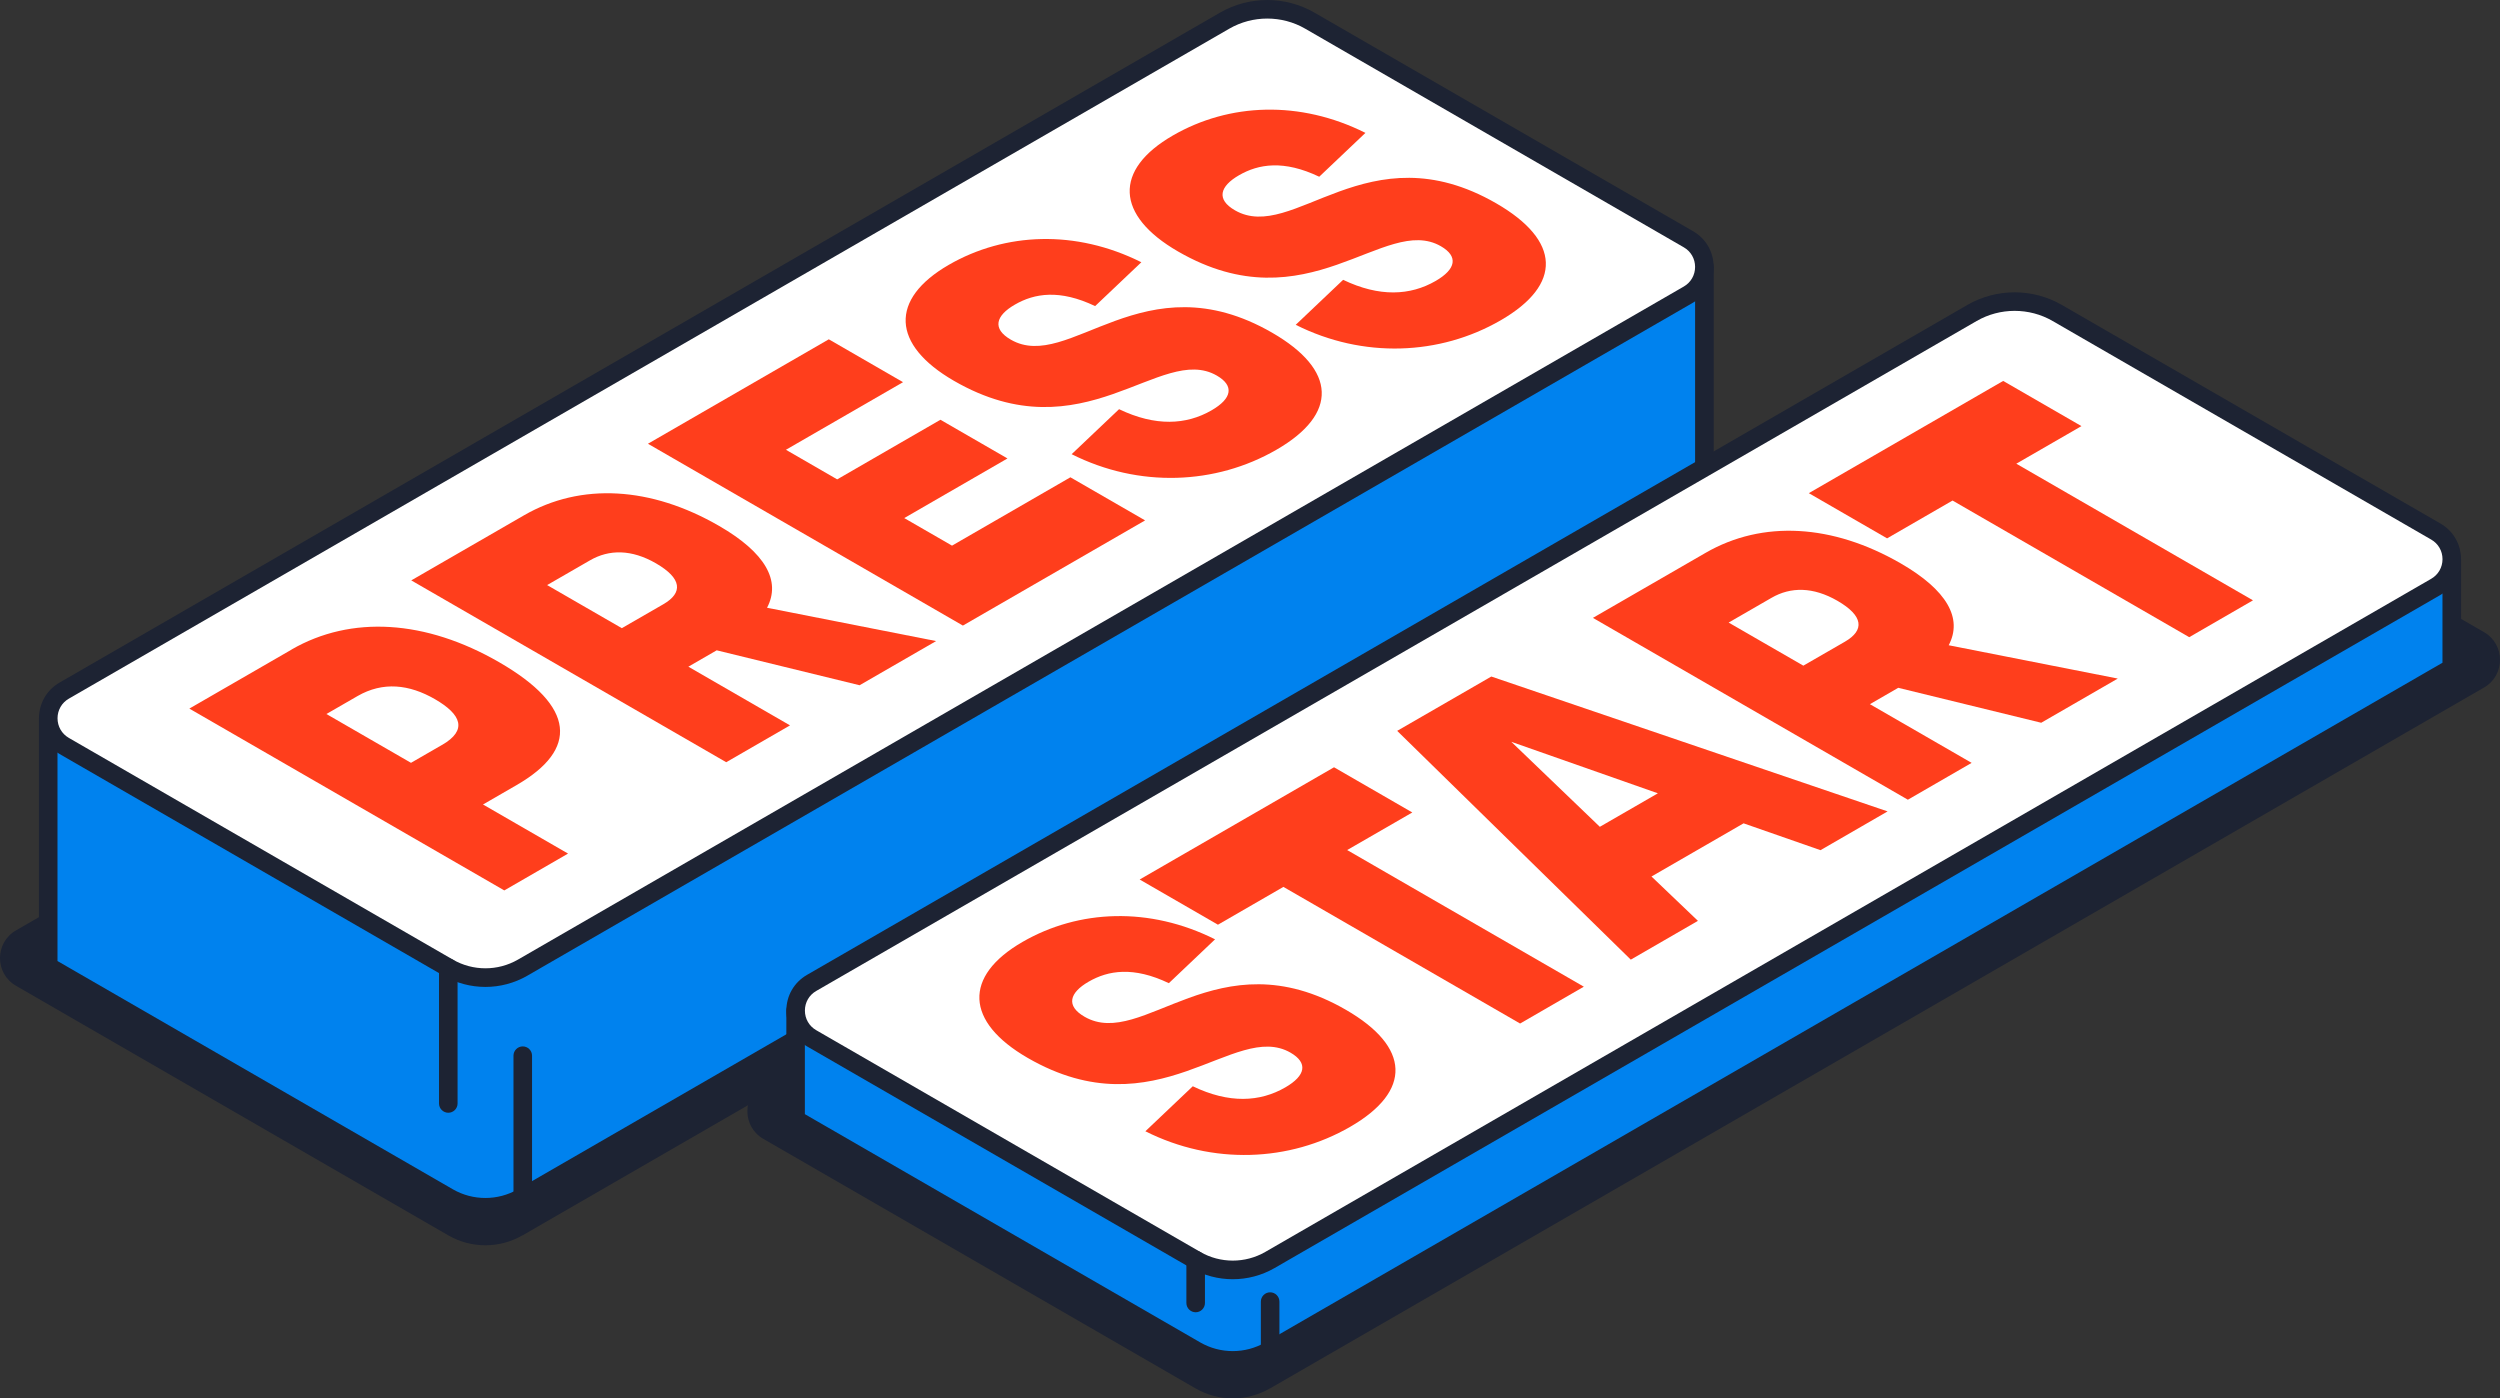
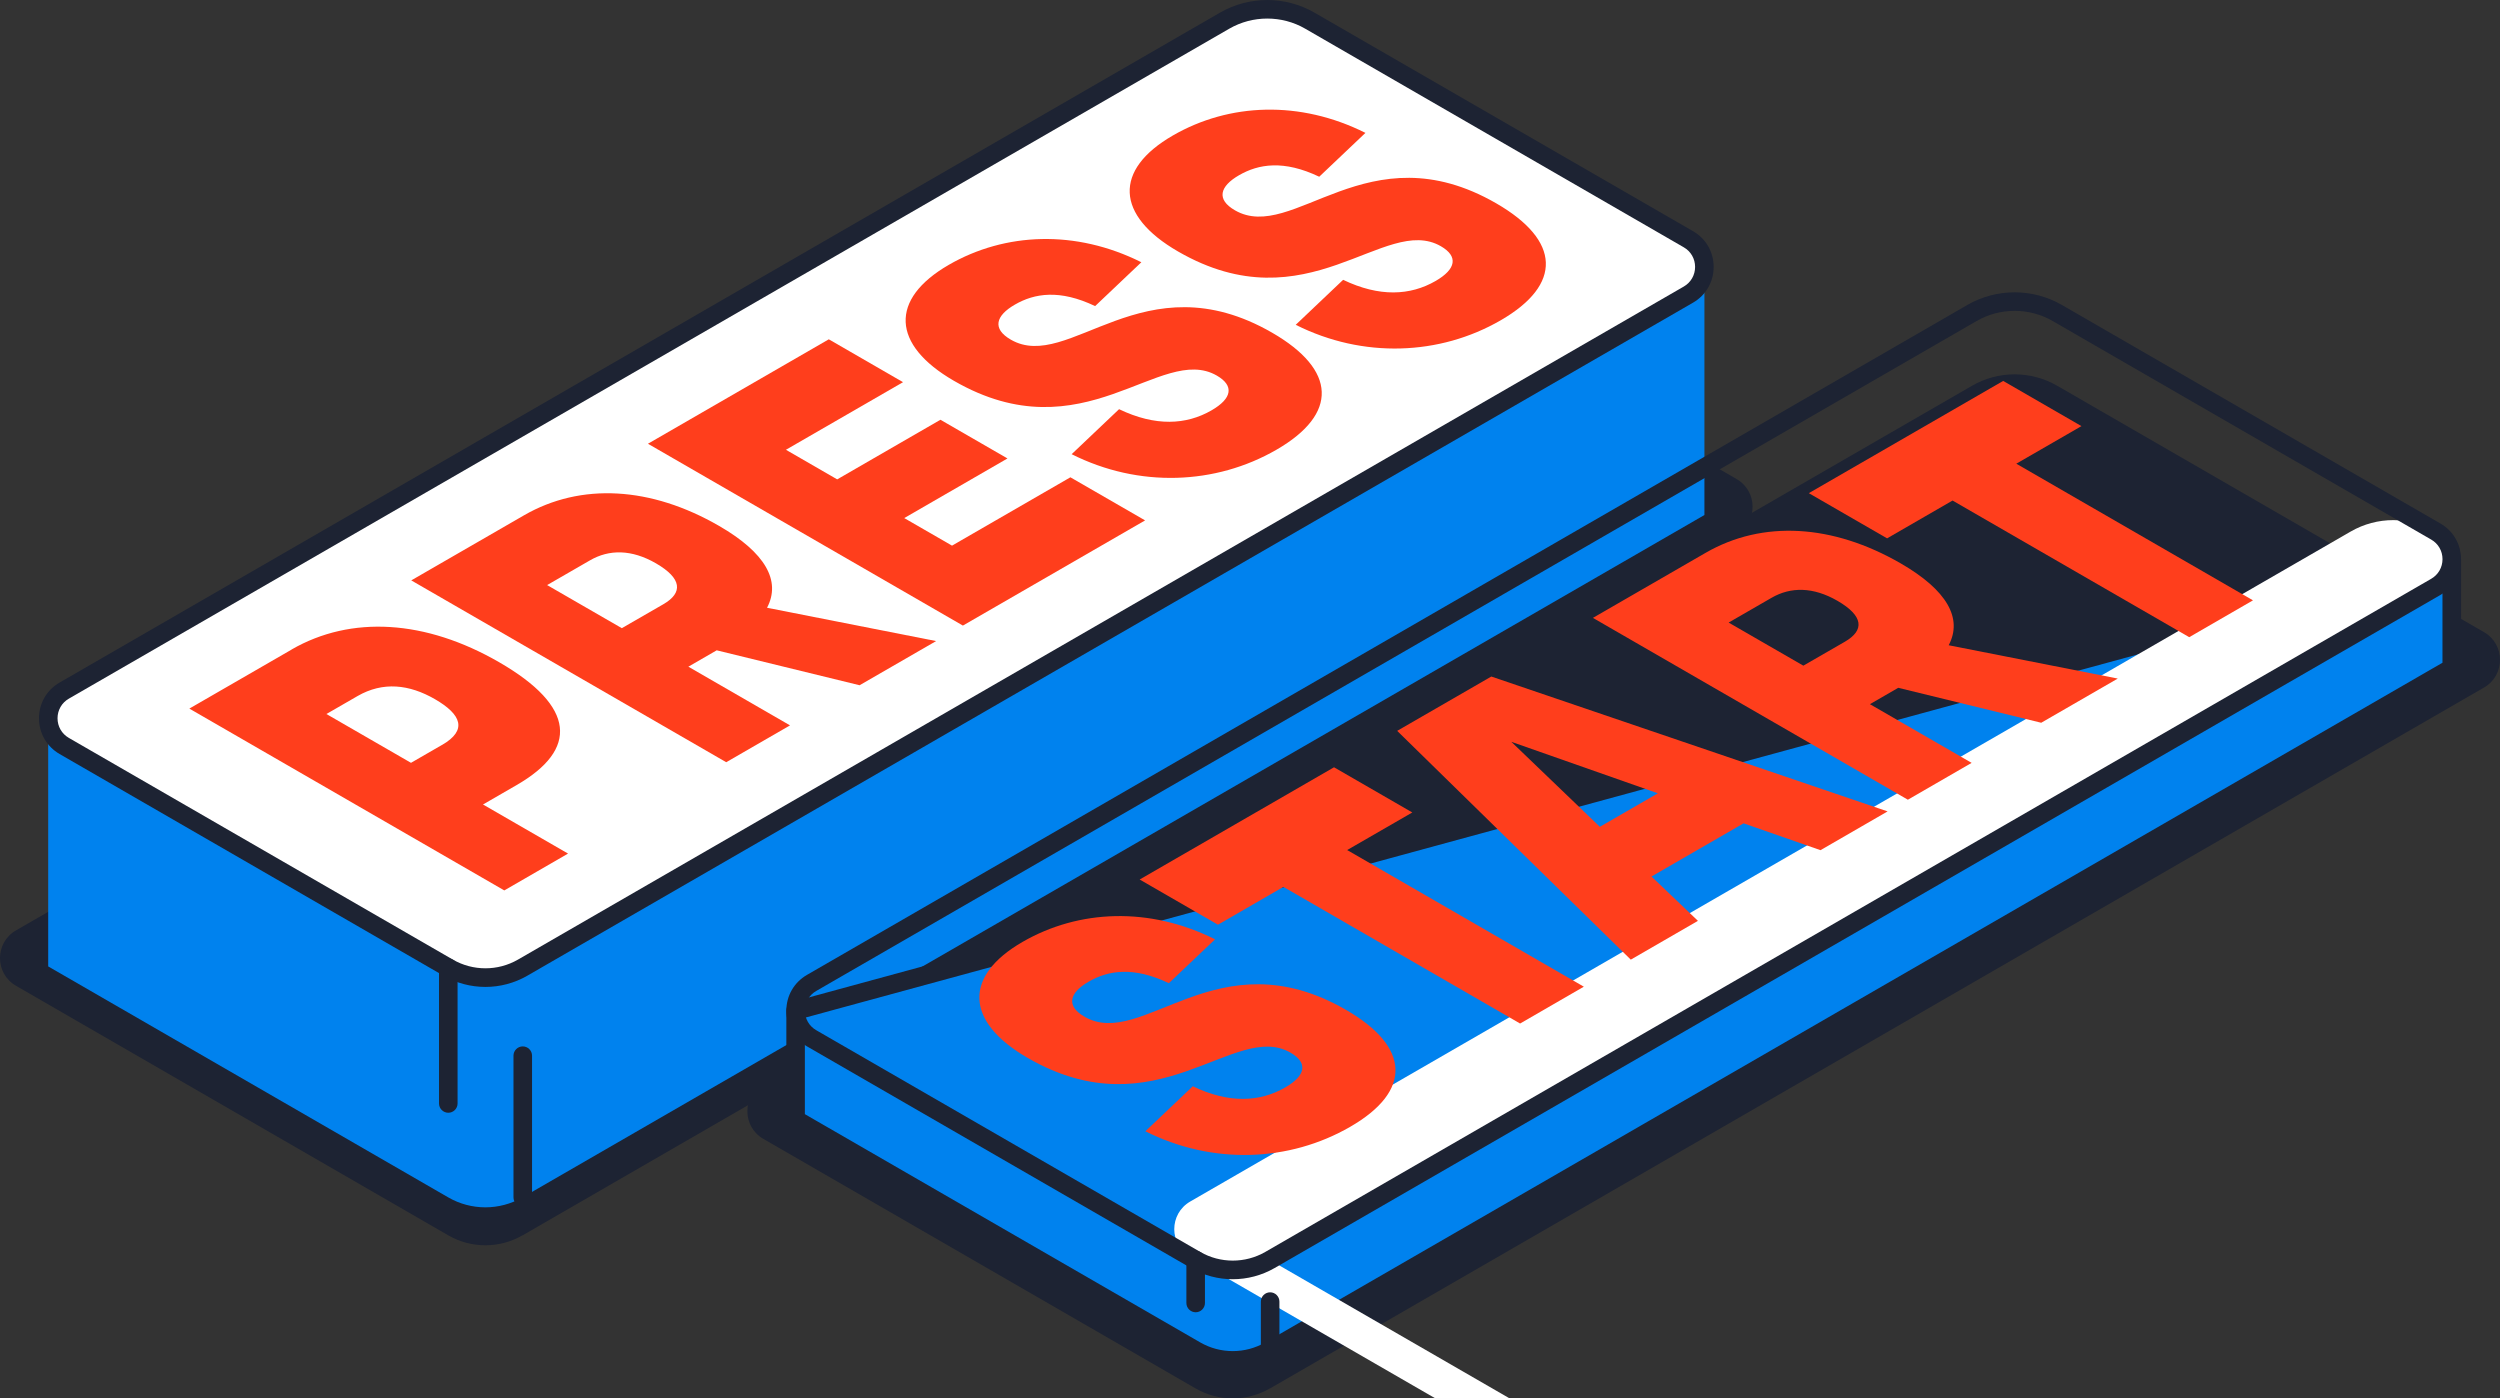
<svg xmlns="http://www.w3.org/2000/svg" id="Ebene_1" viewBox="0 0 538.82 301.4">
  <rect x="0" y="0" width="538.82" height="301.4" fill="#333333" stroke="none" />
  <defs>
    <style>.cls-1{fill:#ff3e1c;}.cls-2{fill:#fff;}.cls-3{fill:#1d2333;}.cls-4{fill:#0082ee;}</style>
  </defs>
  <path class="cls-3" d="M273.7,299.26l261.68-151.08c4.59-2.65,4.59-9.28,0-11.93l-92-53.11c-5.68-3.28-12.67-3.28-18.35,0L164.52,233.53c-4.59,2.65-4.59,9.28,0,11.93l93.17,53.79c4.95,2.86,11.05,2.86,16,0h0Z" />
  <path class="cls-3" d="M112.62,266.26L374.29,115.18c4.59-2.65,4.59-9.28,0-11.93l-92-53.11c-5.68-3.28-12.67-3.28-18.35,0L3.44,200.53c-4.59,2.65-4.59,9.28,0,11.93l93.17,53.79c4.95,2.86,11.05,2.86,16,0h0Z" />
  <path class="cls-4" d="M112.62,258.07l254.73-147.07v-53.47L10.39,154.82v53.47l86.22,49.78c4.95,2.86,11.05,2.86,16,0Z" />
-   <path class="cls-3" d="M104.62,262.2c-3.11,0-6.22-.8-9-2.4L9.39,210.02c-.62-.36-1-1.02-1-1.73v-53.47c0-.9.6-1.69,1.47-1.93L366.82,55.6c.6-.16,1.25-.04,1.74.34s.79.97.79,1.59v53.47c0,.71-.38,1.38-1,1.73l-254.73,147.07h0c-2.78,1.6-5.89,2.4-9,2.4ZM12.39,207.13l85.22,49.2c4.32,2.49,9.68,2.49,14,0l253.73-146.49v-49.69L12.39,156.35v50.79ZM112.62,258.07h.01-.01Z" />
  <path class="cls-2" d="M112.62,208.57L363.9,63.49c4.59-2.65,4.59-9.28,0-11.93L282.3,4.45c-5.68-3.28-12.67-3.28-18.35,0L13.84,148.85c-4.59,2.65-4.59,9.28,0,11.93l82.78,47.79c4.95,2.86,11.05,2.86,16,0h0Z" />
  <path class="cls-3" d="M104.62,212.71c-3.11,0-6.22-.8-9-2.4L12.84,162.51c-2.78-1.61-4.44-4.49-4.44-7.7s1.66-6.09,4.44-7.7L262.95,2.72c6.28-3.62,14.08-3.62,20.35,0l81.6,47.11c2.78,1.61,4.44,4.48,4.44,7.7,0,3.21-1.66,6.09-4.44,7.7L113.62,210.31c-2.78,1.6-5.89,2.4-9,2.4ZM273.12,4c-2.83,0-5.65.73-8.17,2.18L14.84,150.58c-1.53.88-2.44,2.47-2.44,4.23s.91,3.35,2.44,4.23l82.78,47.79c4.32,2.49,9.68,2.49,14,0h0S362.9,61.76,362.9,61.76c1.53-.88,2.44-2.47,2.44-4.23,0-1.77-.91-3.35-2.44-4.23L281.3,6.18c-2.52-1.46-5.35-2.18-8.18-2.18ZM112.62,208.57h0,0Z" />
  <path class="cls-3" d="M96.62,239.83c-1.1,0-2-.9-2-2v-29.26c0-1.1.9-2,2-2s2,.9,2,2v29.26c0,1.1-.9,2-2,2Z" />
  <path class="cls-3" d="M112.67,260.07c-1.1,0-2-.9-2-2v-30.54c0-1.1.9-2,2-2s2,.9,2,2v30.54c0,1.1-.9,2-2,2Z" />
  <path class="cls-1" d="M62.84,139.99c12.87-7.43,28.92-6.4,44.73,2.73,16.58,9.57,17.04,18.83,3.8,26.47l-7.27,4.2,18.33,10.58-13.74,7.94-67.88-39.19,22.04-12.72h0ZM95.27,160.56c5.53-3.19,4.19-6.56-1.53-9.87-5.53-3.19-11.18-3.85-16.7-.66l-6.69,3.86,18.23,10.52,6.69-3.86h0Z" />
  <path class="cls-1" d="M185.26,147.69l-30.79-7.53-6.11,3.53,21.91,12.65-13.75,7.94-67.88-39.19,24.29-14.02c12.29-7.1,27.39-6.19,42.04,2.27,9.99,5.77,13.41,11.85,10.35,17.65l36.44,7.18-16.51,9.53h0ZM117.92,126.1l16.1,9.29,8.95-5.16c4.29-2.48,4.02-5.57-1.6-8.82-5.24-3.02-10.06-3.04-14.21-.64l-9.24,5.33h0Z" />
  <path class="cls-1" d="M205.17,117.61l25.53-14.74,16.1,9.29-39.27,22.67-67.88-39.19,38.98-22.51,16,9.24-25.24,14.57,11.05,6.38,22.25-12.85,14.45,8.34-22.25,12.85,10.28,5.93h0Z" />
  <path class="cls-1" d="M230.96,97.9l10.23-9.71c7.83,3.76,14.47,3.4,19.93.25,4.44-2.56,4.92-5.31,1.14-7.49-12.12-7-28.73,17.26-56.65,1.13-13.48-7.78-13.91-17.61-1.12-25,12.15-7.01,27.37-7.63,41.5-.56l-9.96,9.45c-7.64-3.65-13.07-2.76-17.29-.32-4.15,2.39-4.95,5.21-.87,7.56,12.51,7.22,28.58-17.51,56.32-1.5,13.87,8.01,14.3,17.5.92,25.22-13.09,7.56-29.62,8.26-44.14.96h0Z" />
  <path class="cls-1" d="M279.25,70.02l10.23-9.71c7.83,3.76,14.47,3.4,19.93.25,4.44-2.56,4.92-5.31,1.14-7.49-12.12-7-28.73,17.26-56.65,1.13-13.48-7.78-13.92-17.61-1.11-25,12.14-7.01,27.37-7.63,41.5-.56l-9.96,9.45c-7.64-3.65-13.07-2.76-17.29-.32-4.14,2.39-4.95,5.21-.87,7.56,12.51,7.22,28.58-17.51,56.32-1.5,13.87,8.01,14.3,17.5.92,25.22-13.09,7.56-29.62,8.26-44.14.96Z" />
  <path class="cls-4" d="M273.7,291.07l254.73-147.07v-23.47l-356.95,97.29v23.47l86.22,49.78c4.95,2.86,11.05,2.86,16,0h0Z" />
  <path class="cls-3" d="M265.7,295.2c-3.11,0-6.22-.8-9-2.4l-86.22-49.78c-.62-.36-1-1.02-1-1.73v-23.47c0-.9.6-1.69,1.47-1.93l356.95-97.29c.6-.16,1.25-.04,1.74.34.5.38.79.97.79,1.59v23.47c0,.71-.38,1.38-1,1.73l-254.73,147.07h0c-2.78,1.6-5.89,2.4-9,2.4ZM173.47,240.13l85.22,49.2c4.32,2.49,9.68,2.5,14,0h0s253.73-146.49,253.73-146.49v-19.69l-352.95,96.2v20.79ZM273.7,291.07h0,0Z" />
-   <path class="cls-2" d="M273.7,271.57l251.29-145.08c4.59-2.65,4.59-9.28,0-11.93l-81.6-47.11c-5.68-3.28-12.67-3.28-18.35,0l-250.11,144.4c-4.59,2.65-4.59,9.28,0,11.93l82.78,47.79c4.95,2.86,11.05,2.86,16,0h0Z" />
+   <path class="cls-2" d="M273.7,271.57l251.29-145.08c4.59-2.65,4.59-9.28,0-11.93c-5.68-3.28-12.67-3.28-18.35,0l-250.11,144.4c-4.59,2.65-4.59,9.28,0,11.93l82.78,47.79c4.95,2.86,11.05,2.86,16,0h0Z" />
  <path class="cls-3" d="M265.7,275.71c-3.11,0-6.22-.8-9-2.4l-82.78-47.79c-2.78-1.61-4.44-4.49-4.44-7.7,0-3.21,1.66-6.09,4.44-7.7l250.11-144.4c6.28-3.62,14.08-3.62,20.35,0l81.6,47.11c2.78,1.61,4.44,4.48,4.44,7.7,0,3.21-1.66,6.09-4.44,7.7l-251.29,145.08c-2.78,1.6-5.89,2.4-9,2.4ZM434.2,67c-2.83,0-5.65.73-8.17,2.18l-250.11,144.4c-1.53.88-2.44,2.46-2.44,4.23s.91,3.35,2.44,4.23l82.78,47.79c4.32,2.49,9.68,2.49,14,0h0s251.29-145.08,251.29-145.08c1.53-.88,2.44-2.47,2.44-4.23,0-1.77-.91-3.35-2.44-4.23l-81.6-47.11c-2.52-1.46-5.35-2.18-8.18-2.18Z" />
  <path class="cls-3" d="M257.7,282.83c-1.1,0-2-.9-2-2v-9.26c0-1.1.9-2,2-2s2,.9,2,2v9.26c0,1.1-.9,2-2,2Z" />
  <path class="cls-3" d="M273.75,293.07c-1.1,0-2-.9-2-2v-10.54c0-1.1.9-2,2-2s2,.9,2,2v10.54c0,1.1-.9,2-2,2Z" />
  <path class="cls-1" d="M246.85,243.83l10.23-9.71c7.83,3.77,14.47,3.4,19.93.25,4.44-2.56,4.92-5.3,1.14-7.49-12.12-7-28.73,17.26-56.65,1.13-13.48-7.78-13.91-17.61-1.12-25,12.15-7.01,27.37-7.63,41.5-.56l-9.96,9.45c-7.64-3.65-13.07-2.76-17.29-.32-4.14,2.39-4.95,5.21-.87,7.56,12.51,7.22,28.58-17.51,56.32-1.5,13.87,8.01,14.3,17.5.92,25.22-13.09,7.56-29.62,8.26-44.14.96h0Z" />
  <path class="cls-1" d="M287.52,165.37l16.87,9.74-14.04,8.1,51.01,29.45-13.74,7.94-51.01-29.45-14.11,8.15-16.87-9.74,41.89-24.19h0Z" />
  <path class="cls-1" d="M392.35,183.23l-16.56-5.78-19.85,11.46,10.01,9.56-14.47,8.36-50.35-49.31,20.29-11.71,85.41,29.07-14.47,8.36h0ZM344.81,178.2l12.51-7.22-31.59-11.1,19.08,18.32Z" />
  <path class="cls-1" d="M439.92,155.77l-30.79-7.53-6.11,3.53,21.92,12.65-13.74,7.94-67.88-39.19,24.29-14.02c12.29-7.1,27.39-6.19,42.04,2.27,9.99,5.77,13.41,11.85,10.35,17.65l36.44,7.18-16.51,9.53h0ZM372.57,134.18l16.1,9.29,8.95-5.16c4.29-2.48,4.02-5.57-1.6-8.82-5.24-3.02-10.06-3.04-14.21-.64l-9.24,5.33h0Z" />
  <path class="cls-1" d="M431.74,82.1l16.87,9.74-14.04,8.1,51.01,29.45-13.74,7.94-51.01-29.45-14.11,8.15-16.87-9.74,41.89-24.19h0Z" />
</svg>